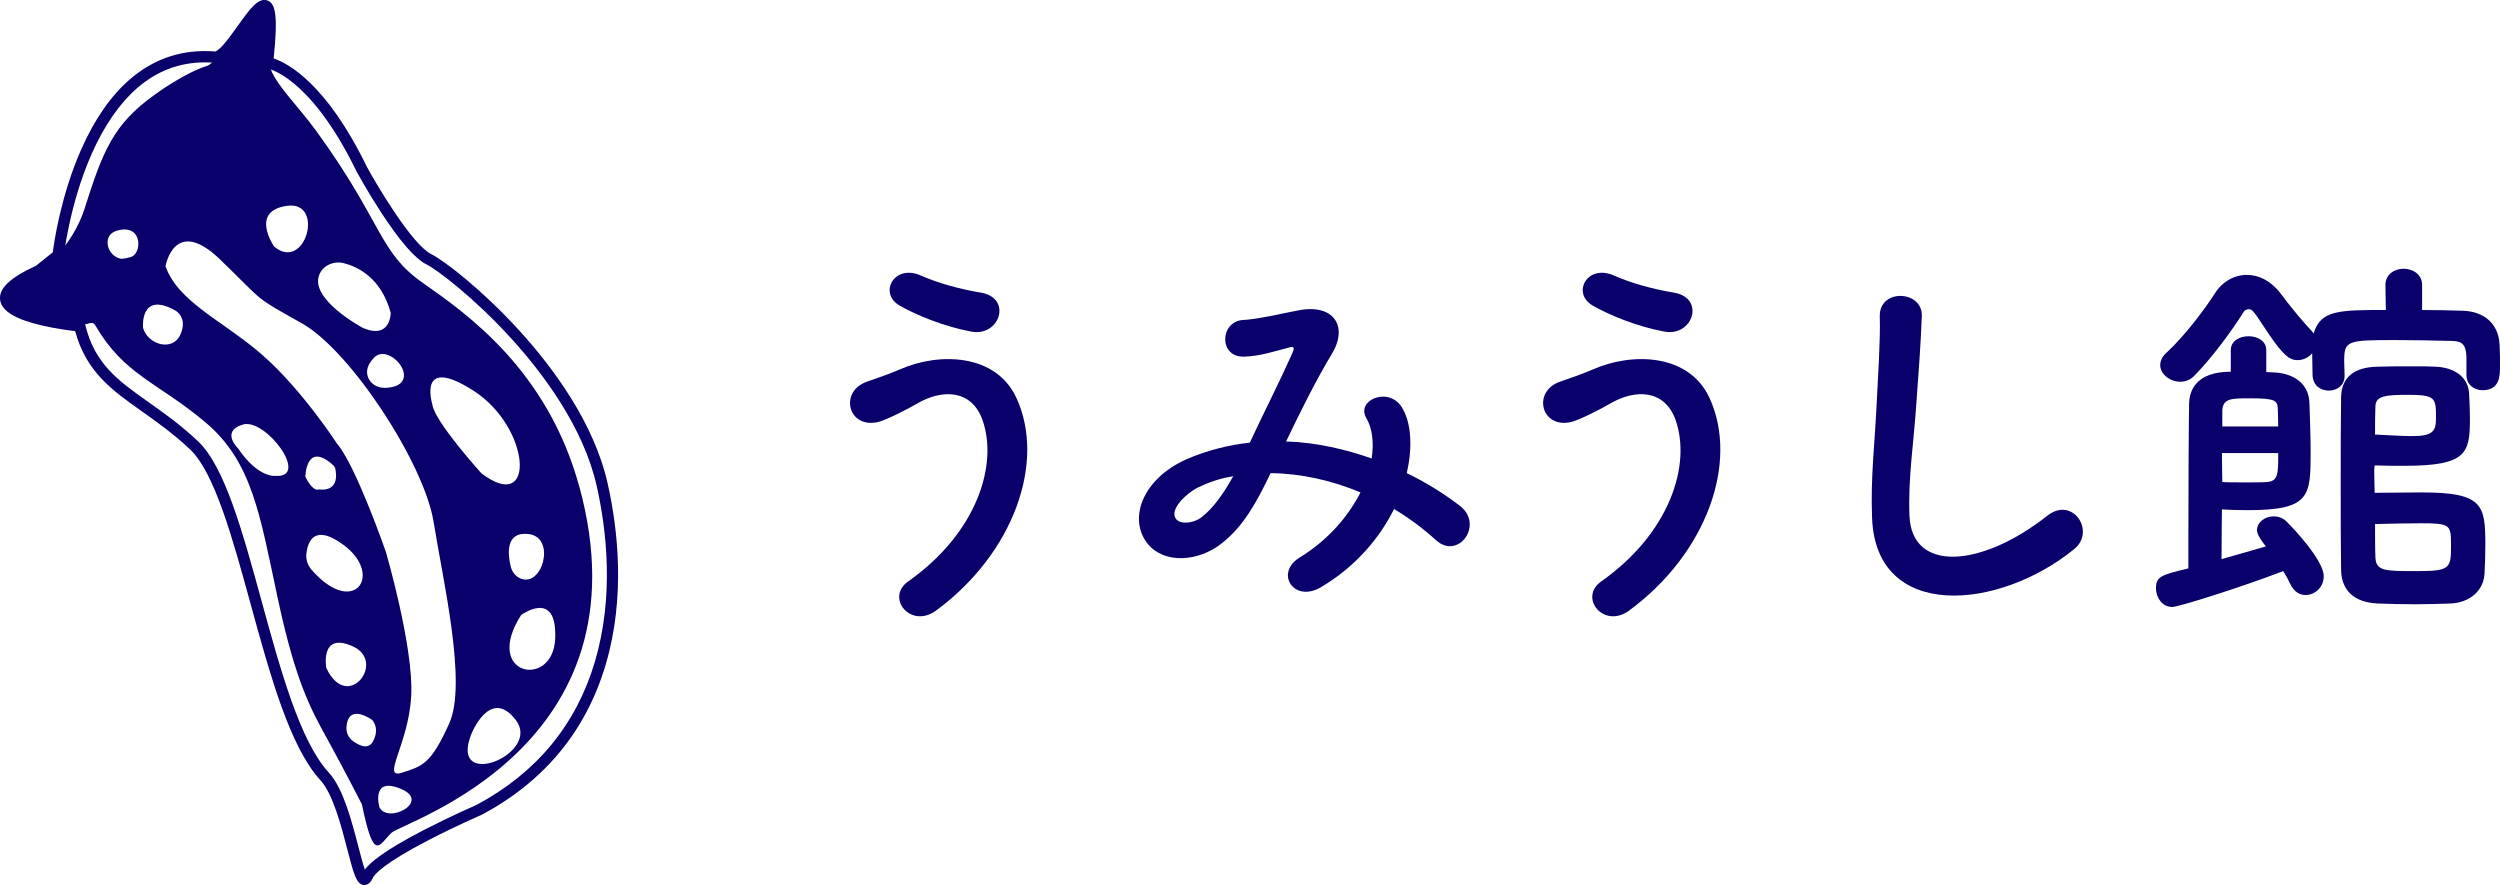
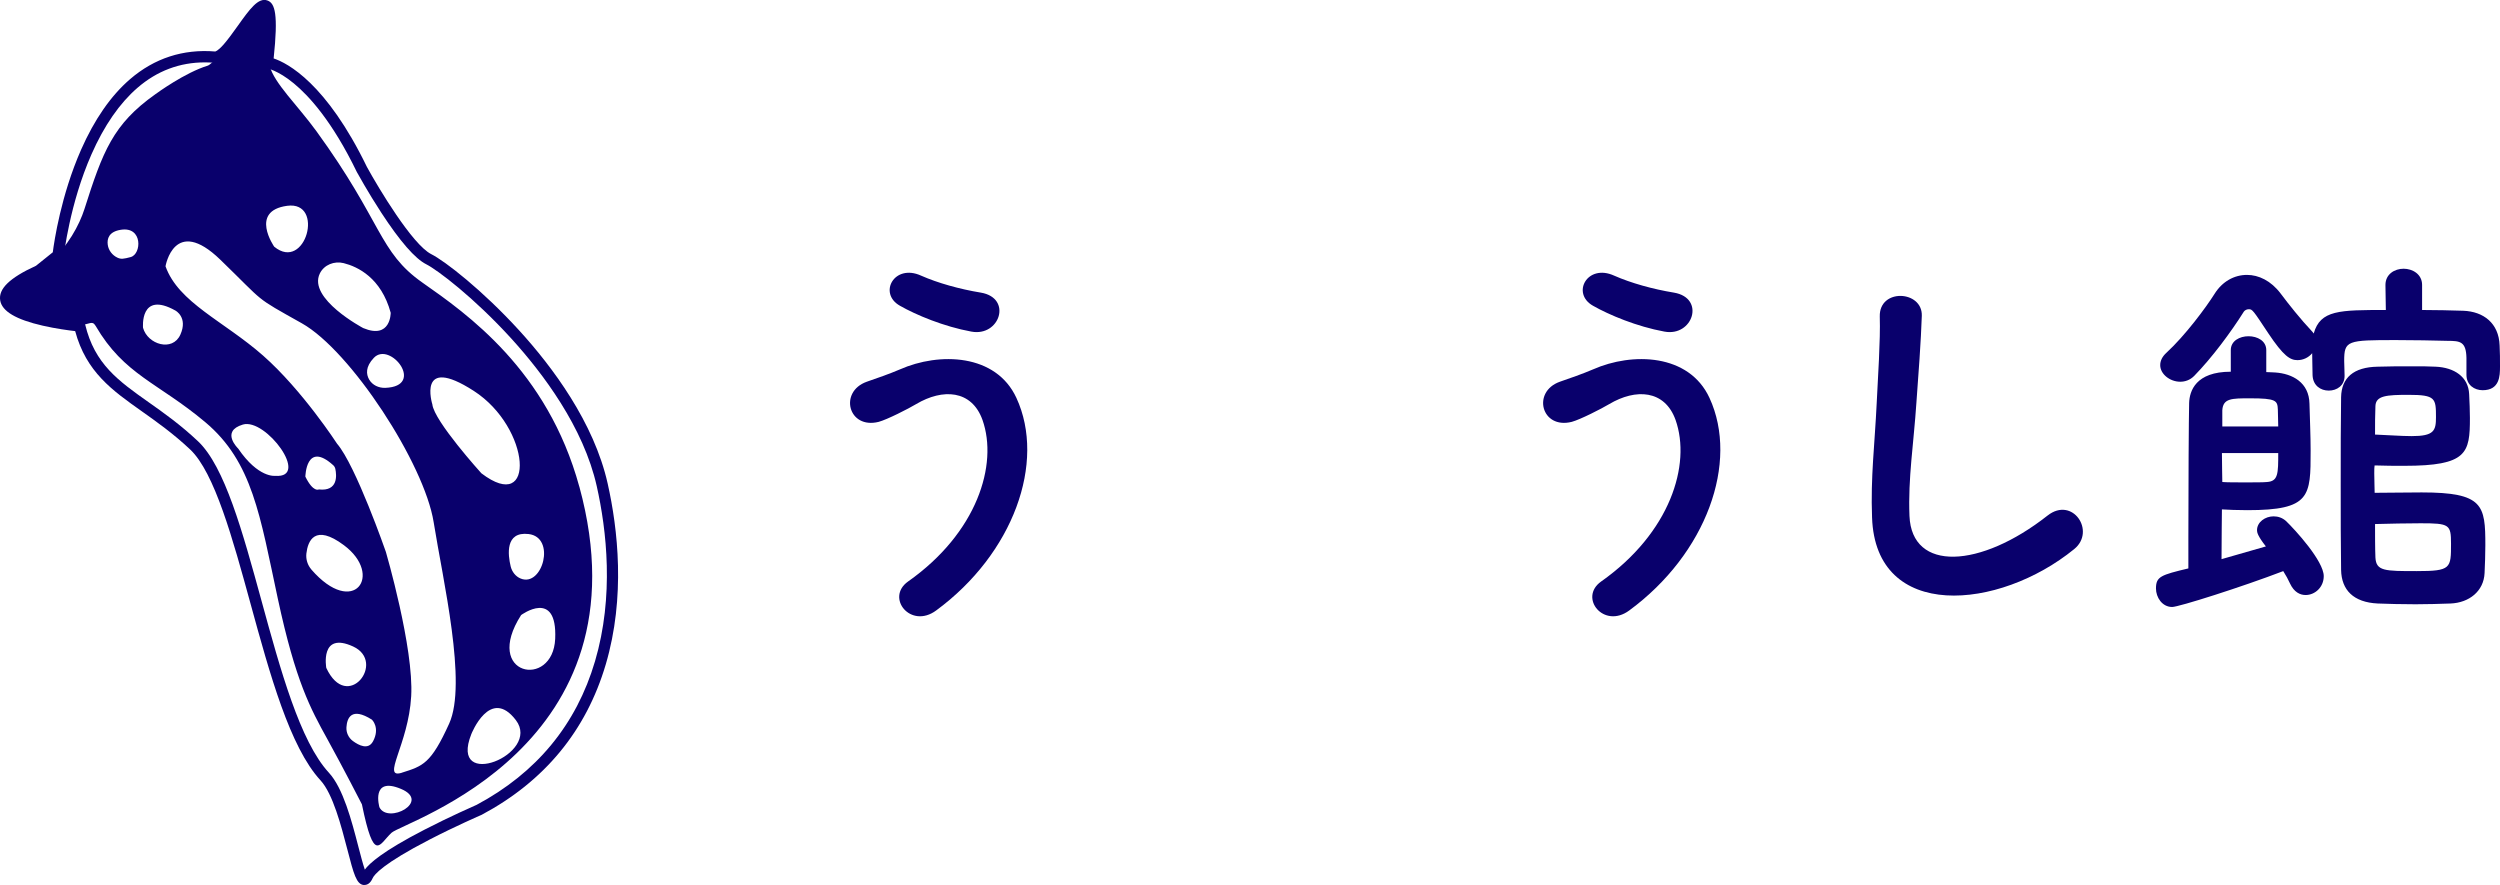
<svg xmlns="http://www.w3.org/2000/svg" id="_レイヤー_2" data-name="レイヤー 2" viewBox="0 0 518.56 183.58">
  <defs>
    <style>
      .cls-1 {
        fill: #09006c;
        stroke-width: 0px;
      }
    </style>
  </defs>
  <g id="_レイヤー_1-2" data-name="レイヤー 1">
    <g>
      <path class="cls-1" d="M75.62,183.58s-.09,0-.13,0c-1.56-.13-2.11-2.25-3.44-7.38-1.27-4.88-3-11.55-5.57-14.34-6.36-6.89-10.5-22.01-14.51-36.63-3.67-13.38-7.46-27.22-12.53-32-3.49-3.29-6.95-5.74-10-7.9-6.19-4.38-11.56-8.17-13.85-16.65-1.31-.15-3.98-.5-6.73-1.13-5.55-1.27-8.44-2.98-8.82-5.23-.4-2.4,1.95-4.69,7.42-7.19l3.49-2.8c.29-2.26,1.7-11.8,5.86-21.26,2.77-6.29,6.19-11.22,10.17-14.65,5.06-4.35,11-6.28,17.65-5.74.01,0,.5-.03,1.76-1.46.92-1.05,1.93-2.46,2.91-3.83,2.49-3.49,4.29-6.01,6.2-5.28,1.54.59,2.24,2.78,1.26,12.01,2.9.97,10.93,5.14,19.35,22.51,2.4,4.38,9.42,16.1,13.33,18.08,2.86,1.44,10.65,7.49,18.29,15.87,6.79,7.45,15.48,19.01,18.32,31.74,2.1,9.37,3.73,23.49-.4,37.49-4.06,13.76-12.72,24.26-25.74,31.2l-.09.04c-.05.02-5.31,2.3-10.74,5.11-9.64,4.98-11.46,7.26-11.79,8.01-.5,1.13-1.17,1.39-1.69,1.39h0ZM42.49,12.94c-5.22,0-9.91,1.76-13.96,5.26-3.71,3.2-6.93,7.85-9.56,13.82-4.53,10.27-5.72,20.95-5.74,21.05l-.05.48-4.47,3.58-.13.06c-6.2,2.82-6.27,4.44-6.22,4.73.05.3.63,1.87,7.01,3.33,3.63.83,7.23,1.17,7.27,1.18l.83.08.2.82c1.96,8.18,6.89,11.67,13.13,16.08,3.12,2.2,6.65,4.7,10.26,8.11,5.55,5.23,9.25,18.76,13.18,33.09,3.93,14.35,8,29.19,13.97,35.66,2.97,3.22,4.72,9.94,6.12,15.34.43,1.65.93,3.58,1.34,4.77.94-1.28,3.63-3.77,12.37-8.28,5.23-2.7,10.31-4.93,10.83-5.16,12.42-6.63,20.68-16.65,24.55-29.78,3.99-13.52,2.4-27.21.36-36.31-2.74-12.23-11.17-23.43-17.77-30.68-7.71-8.46-15.27-14.18-17.61-15.36-2.3-1.16-5.43-4.75-9.29-10.66-2.82-4.31-5.03-8.37-5.06-8.41l-.03-.05c-5.07-10.48-9.9-15.78-13.06-18.38-3.38-2.79-5.6-3.14-5.62-3.14l-1.15-.14.14-1.15c.39-3.44.58-6.12.55-7.98-.02-1.35-.15-2.05-.25-2.39-.84.65-2.42,2.86-3.41,4.25-2.86,4.01-4.74,6.43-6.77,6.26-.67-.05-1.32-.08-1.97-.08h0Z" />
      <path class="cls-1" d="M120.16,100.94c-6.62-24.21-23.35-35.88-32.51-42.3-9.16-6.42-8.23-12.45-22.02-31.43-3.91-5.38-8.76-9.94-9.69-13.53-1.58-6.17-.12-11.4-.94-11.75-1.81-.76-10.14,11.15-11.92,11.69-4.75,1.46-10.54,5.7-10.89,5.95-8.75,6.2-10.87,11.82-14.68,23.81-1.03,3.24-3.49,7.87-7.27,11.03-5.1,4.26-10.85,7.44-9.53,8.13,14.77,7.73,17.23,4.05,18.54,4.48.21.07.38.24.58.57,5.94,10.2,12.96,11.76,22.76,19.99,9.8,8.23,11.35,19.42,15.04,36.61,3.69,17.19,6.78,22.8,10.26,29.1,3.36,6.09,7.18,13.55,7.18,13.55,2.56,12.46,3.58,8.26,6.14,5.9,2.56-2.35,53.72-17.76,38.96-71.8h0ZM27.12,53.32c-1.51.4-2.01.47-2.75.13-1.07-.5-1.86-1.51-2.02-2.68-.17-1.24.21-2.72,2.73-3.11,4.59-.72,4.28,5.08,2.03,5.66ZM98.27,81.08c11.86,7.64,12.99,25.79,1.58,17.09,0,0-9.81-10.83-10.17-14.29,0,0-3.27-10.44,8.59-2.8ZM79.92,80.45c-1.35.05-2.68-.56-3.35-1.73-.62-1.08-.8-2.63.98-4.5,3.36-3.54,10.79,5.91,2.37,6.23ZM71.29,54.58c2.93.74,7.77,3.05,9.75,10.29,0,0,.06,5.59-5.7,3.18,0,0-11.55-6.11-9-11.32.88-1.81,3-2.64,4.95-2.15h0ZM59.56,42.69c7.87-1.07,3.82,13.82-2.68,8.48,0,0-5.19-7.41,2.68-8.48ZM29.67,68.01s-.74-7.77,6.72-3.59c0,0,2.64,1.4,1.02,5-1.63,3.61-6.78,2.04-7.74-1.42ZM57.07,98.7s-3.48.5-7.67-5.66c0,0-3.74-3.58.99-4.98,4.73-1.4,14.07,11.21,6.68,10.64h0ZM66.13,101.52s-1.14.7-2.79-2.65c0,0,.12-7.49,5.78-2.37.23.21.38.48.44.78.27,1.29.61,4.69-3.43,4.24ZM64.59,118.13c-.79-.91-1.17-2.11-1.04-3.31.3-2.58,1.7-6.28,7.79-1.73,8.31,6.2,2.02,15.15-6.76,5.04ZM67.68,138.54s-1.39-7.64,5.57-4.44c6.95,3.2-1.2,13.83-5.57,4.44ZM77.36,153.79c-.98,1.8-2.89.85-4.17-.09-.9-.67-1.4-1.74-1.33-2.86.12-1.89,1.02-4.27,5.29-1.56,0,0,1.75,1.67.21,4.52ZM78.7,167.44s-1.86-6.45,4.46-3.81c6.31,2.64-2.7,7.38-4.46,3.81ZM83.37,160.28c-4.37,1.38,1.35-5.81,1.92-15.84.58-10.02-5.25-29.96-5.25-29.96,0,0-6.23-17.93-10.13-22.45,0,0-7.21-11.11-15.34-18.27-8.14-7.16-17.56-10.98-20.24-18.53,0,0,1.81-10.61,11.36-1.37,9.54,9.24,6.77,7.5,16.92,13.2,10.15,5.7,25.41,29.15,27.34,41.25,1.93,12.1,6.99,33.45,3.22,41.78-3.78,8.33-5.43,8.8-9.8,10.18ZM107.99,120c-1.05-.43-1.79-1.4-2.06-2.5-.58-2.39-1.2-7.29,3.7-6.73,5.76.66,2.91,11.11-1.64,9.23ZM108.09,127.58s7.53-5.58,7.07,4.92c-.46,10.5-15.13,7.64-7.07-4.92ZM97.76,152.28s3.9-9.93,9.25-2.9c5.35,7.04-14.01,14.87-9.25,2.9Z" />
    </g>
    <g>
      <path class="cls-1" d="M188.35,120.62c14.32-10.08,18.72-24.24,15.44-33.52-2.24-6.24-8.24-6.56-13.76-3.28-1.6.96-6,3.2-7.76,3.68-6.32,1.6-8.32-6.24-2.48-8.32,2.08-.72,4.64-1.6,6.88-2.56,8.16-3.6,19.92-3.28,24.16,5.92,6.16,13.36-.64,32.32-16.64,44.08-5.28,3.92-10.56-2.64-5.84-6ZM186.67,63.42c-4.56-2.56-1.2-8.8,4.4-6.24,3.44,1.52,8,2.8,12.4,3.52,6.56,1.12,3.92,9.2-2,8.08-5.68-1.04-11.44-3.44-14.8-5.36Z" />
-       <path class="cls-1" d="M267.16,91.58c6,.24,11.92,1.6,17.36,3.52.48-3.28.16-6.24-1.12-8.4-2.24-3.76,4.96-6.8,7.6-1.84,1.76,3.2,2,8,.8,13.28,4.16,2,7.92,4.4,11.04,6.8,5.04,3.92-.4,11.28-4.96,7.12-2.64-2.4-5.52-4.56-8.72-6.48-2.96,6-8,12-15.2,16.24-5.6,3.28-9.6-2.96-4.4-6.16,6-3.68,10.16-8.64,12.64-13.52-5.92-2.48-12.24-3.92-18.64-4-2.96,6.16-5.68,11.12-10.24,14.64-4.8,3.76-11.84,4.24-15.28,0-4.08-5.12-1.12-13.44,8.08-17.52,4.24-1.84,8.72-2.96,13.12-3.44,2.8-6,6.48-13.28,8.72-18.32.48-1.12.72-1.76-.48-1.44-3.12.8-6.16,1.84-9.44,1.92-5.28.16-5.04-7.28-.24-7.6,3.2-.16,8.08-1.36,11.52-2,7.28-1.44,10.48,3.28,6.88,9.12-3.36,5.6-6.56,12.08-9.44,18.08h.4ZM248.36,101.18c-2.08,1.04-5.84,4.4-4.48,6.4.96,1.36,3.84.88,5.28-.24,2.64-2,4.8-5.28,6.64-8.56-2.08.32-4.48.96-7.44,2.4Z" />
      <path class="cls-1" d="M332.11,120.62c14.32-10.08,18.72-24.24,15.44-33.52-2.24-6.24-8.24-6.56-13.76-3.28-1.6.96-6,3.2-7.76,3.68-6.32,1.6-8.32-6.24-2.48-8.32,2.08-.72,4.64-1.6,6.88-2.56,8.16-3.6,19.92-3.28,24.16,5.92,6.16,13.36-.64,32.32-16.64,44.08-5.28,3.92-10.56-2.64-5.84-6ZM330.43,63.42c-4.56-2.56-1.2-8.8,4.4-6.24,3.44,1.52,8,2.8,12.4,3.52,6.56,1.12,3.92,9.2-2,8.08-5.68-1.04-11.44-3.44-14.8-5.36Z" />
      <path class="cls-1" d="M388.31,107.34c-.32-8.4.56-15.2.96-23.68.24-5.2.8-13.04.64-18-.16-5.92,8.88-5.44,8.72-.16-.16,5.04-.72,12.64-1.12,18-.56,8.48-1.76,15.76-1.44,23.52.48,11.68,14.72,10.88,28.64-.08,5.2-4.08,10.08,3.28,5.52,6.96-15.6,12.72-41.2,15.04-41.92-6.56Z" />
      <path class="cls-1" d="M470.08,77.18c.72,0,1.36.08,1.84.08,3.6.24,7.04,2.08,7.12,6.48.08,3.2.24,6.56.24,9.76,0,9.44,0,12.32-13.12,12.32-2,0-4-.08-5.28-.16,0,.96-.08,6.08-.08,10.32,3.36-.96,6.72-1.92,9.2-2.64-1.76-2.24-1.84-2.96-1.84-3.36,0-1.68,1.68-2.88,3.44-2.88.96,0,1.84.32,2.56.96,1.92,1.84,7.84,8.32,7.84,11.44,0,2.32-1.84,3.92-3.76,3.92-1.2,0-2.4-.64-3.2-2.32-.4-.88-.88-1.76-1.44-2.64-8.56,3.28-21.68,7.44-23.04,7.44-2.08,0-3.36-2-3.36-3.84,0-2.48,1.04-2.8,6.72-4.16v-6.32c0-10.32.08-25.04.16-28,.08-2.48,1.36-6.48,8.64-6.48v-4.48c0-1.92,1.84-2.88,3.68-2.88s3.68.96,3.68,2.88v4.56ZM511.6,77.66v-3.44c-.08-3.36-1.28-3.52-3.92-3.52-3.04-.08-6.96-.16-10.72-.16-10.08,0-10.72.08-10.72,4.32,0,.88.08,1.92.08,3.04v.08c0,2-1.6,3.04-3.28,3.04s-3.28-1.04-3.36-3.2c0-1.36-.08-2.88-.08-4.56-.72.88-1.84,1.44-3.04,1.44-1.52,0-2.88-.8-6.08-5.6-3.12-4.72-3.28-4.96-4-4.96-.4,0-.8.16-1.04.48-2.72,4.32-6.64,9.6-10.32,13.36-.88.88-1.92,1.2-2.88,1.2-2.16,0-4.16-1.6-4.16-3.44,0-.88.4-1.76,1.28-2.56,3.92-3.6,8.24-9.44,10-12.24,1.6-2.56,4.08-3.92,6.72-3.92,2.4,0,4.96,1.2,6.96,3.84,1.68,2.24,4.08,5.28,6.64,8,.08.08.16.24.24.32,1.36-4.88,5.36-4.88,14.96-4.88l-.08-5.12v-.08c0-2.24,1.92-3.36,3.76-3.36s3.84,1.12,3.84,3.36v5.2c3.04,0,5.92.08,8.56.16,4.16.16,7.36,2.56,7.52,7.2.08,1.36.08,2.96.08,4.4,0,1.92-.08,4.88-3.6,4.88-1.68,0-3.36-1.04-3.36-3.2v-.08ZM460.88,93.98c0,2.48.08,4.8.08,6,.96.08,2.88.08,4.8.08s3.76,0,4.48-.08c2.32-.16,2.32-1.76,2.32-6h-11.68ZM472.56,88.46c0-1.28-.08-2.48-.08-3.52-.08-1.84-.32-2.32-5.76-2.32-3.84,0-5.6,0-5.76,2.48v3.36h11.6ZM492.48,98.22c0,1.44.08,3.12.08,4,2.8,0,6.4-.08,9.76-.08,12.8,0,13.2,2.64,13.2,10.96,0,1.92-.08,3.92-.16,5.76-.16,3.76-3.2,6.16-7.04,6.32-2.32.08-4.8.16-7.28.16-2.96,0-5.76-.08-7.84-.16-5.04-.24-7.52-2.8-7.6-6.96-.08-4.96-.08-11.36-.08-17.84s0-13.04.08-18c.08-4,2.56-6.24,7.6-6.32,2.08-.08,4.72-.08,7.2-.08,1.76,0,3.52,0,4.8.08,3.84.16,6.8,2.08,6.96,5.68.08,1.76.16,3.36.16,4.96,0,7.28-.56,9.92-13.6,9.92-1.92,0-4.08,0-6.16-.08-.08.4-.08,1.04-.08,1.68ZM500.24,90.46c4.64,0,5.04-1.12,5.04-3.92,0-3.92-.08-4.64-5.68-4.64-4.56,0-6.8.16-6.88,2.32-.08,1.68-.08,4.08-.08,5.92,2.4.08,5.36.32,7.6.32ZM492.72,115.66c.16,2.8,1.92,2.8,8.56,2.8,7.12,0,7.12-.56,7.12-5.68,0-4-.32-4.24-6.32-4.24-2.96,0-6.24.08-9.44.16,0,1.92,0,5.2.08,6.96Z" />
    </g>
  </g>
</svg>